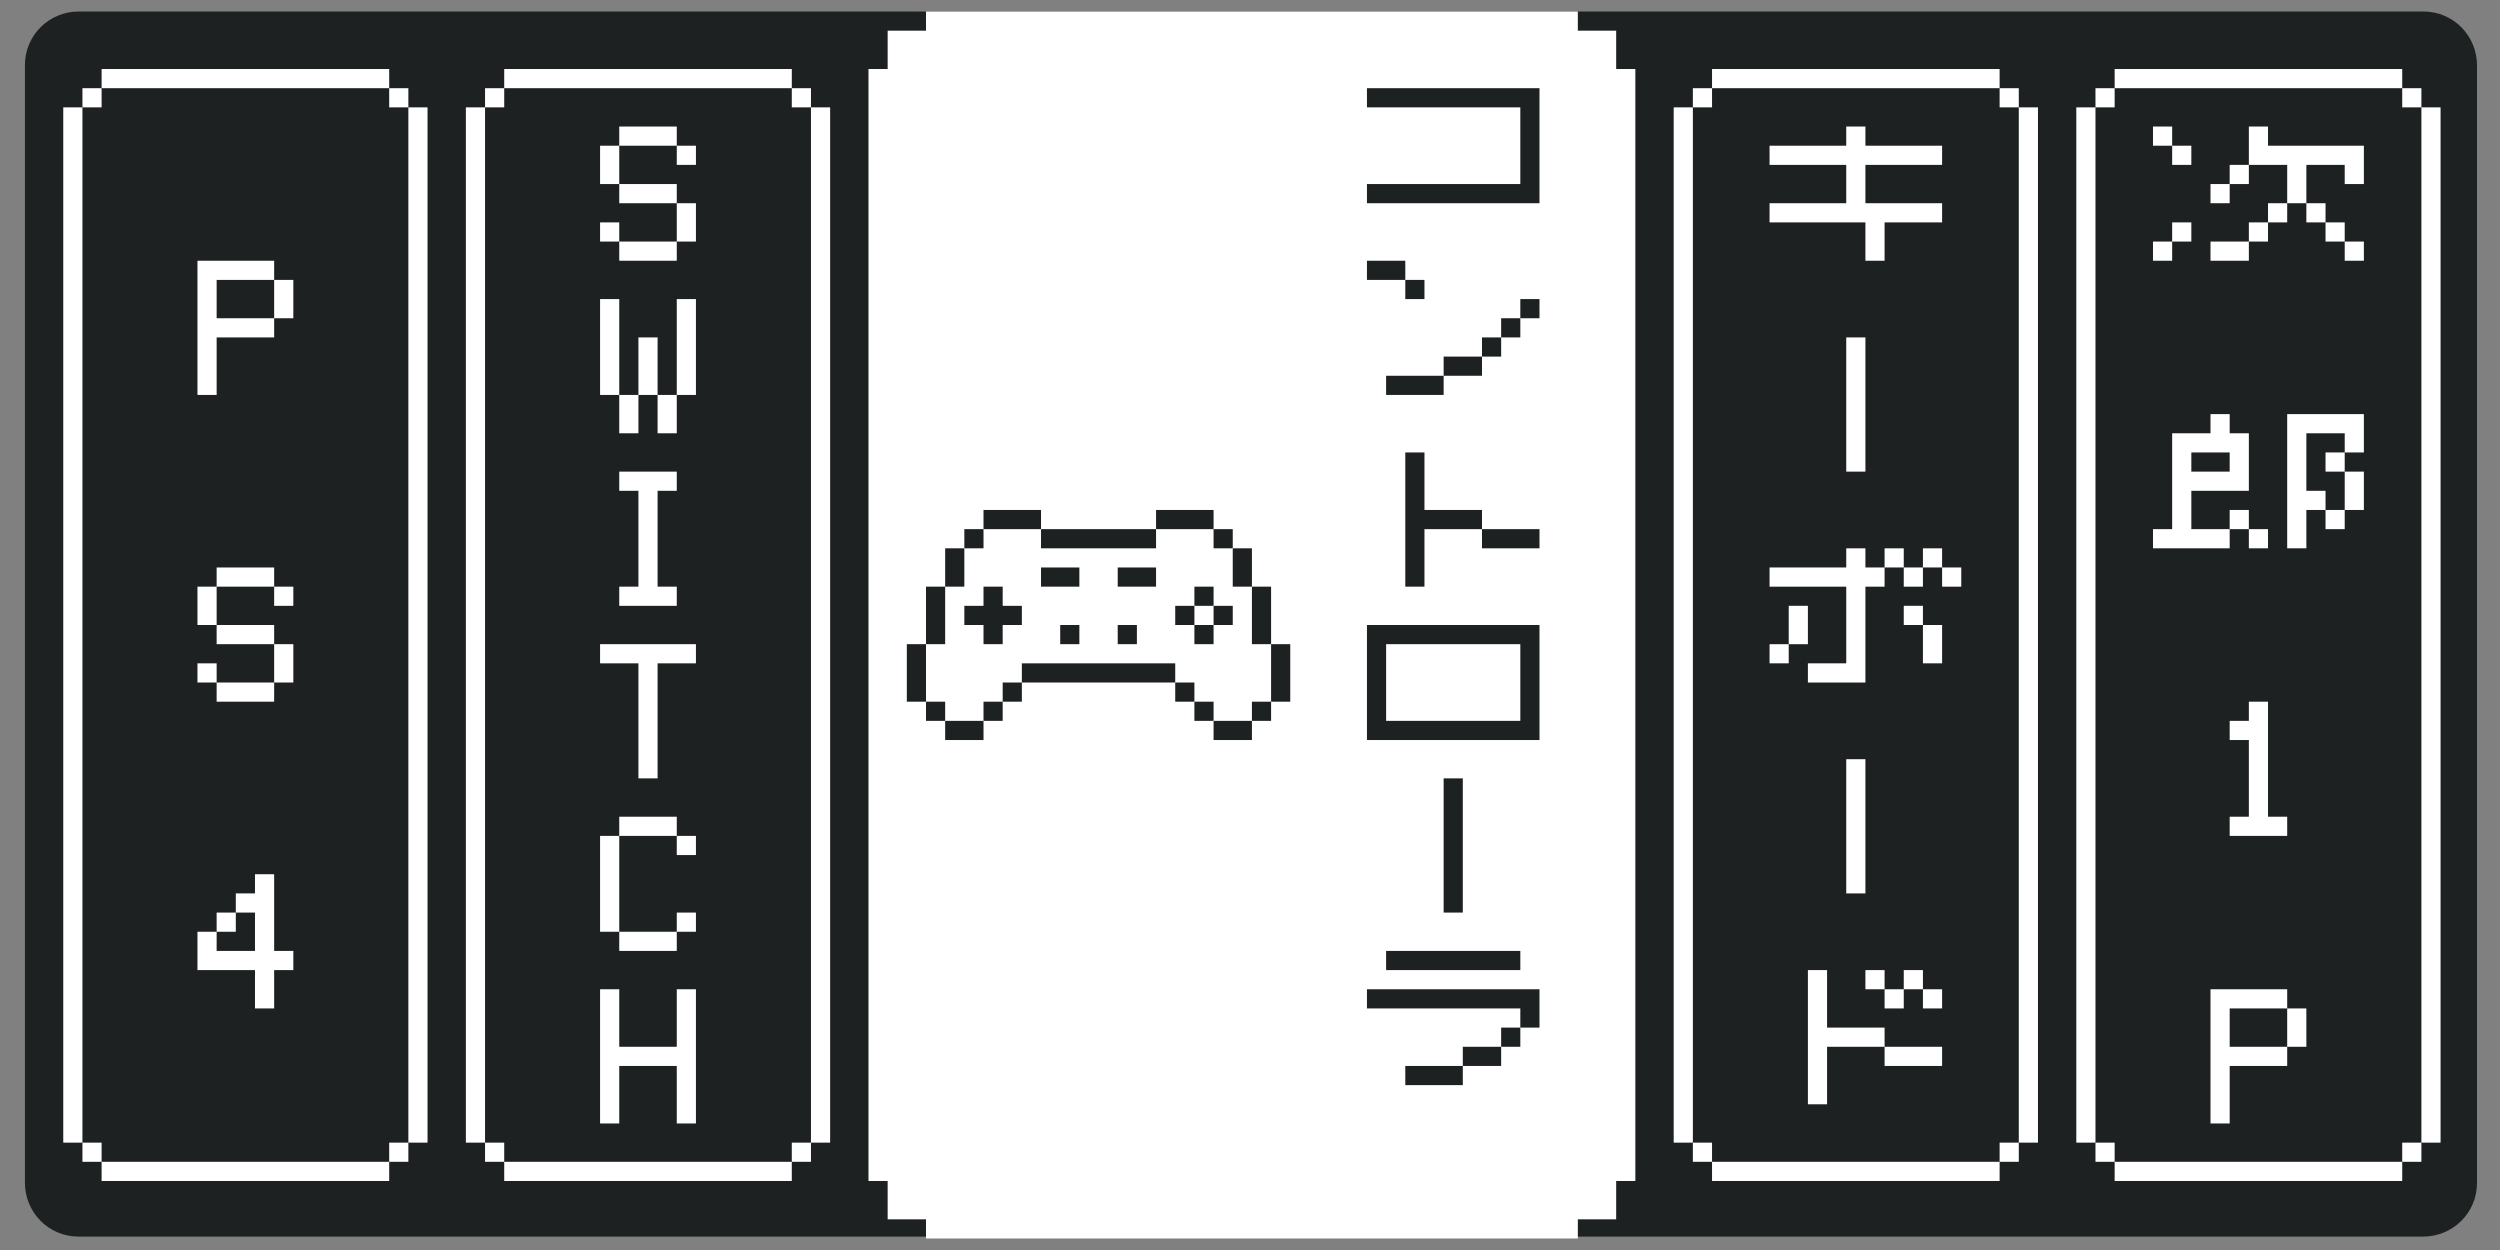
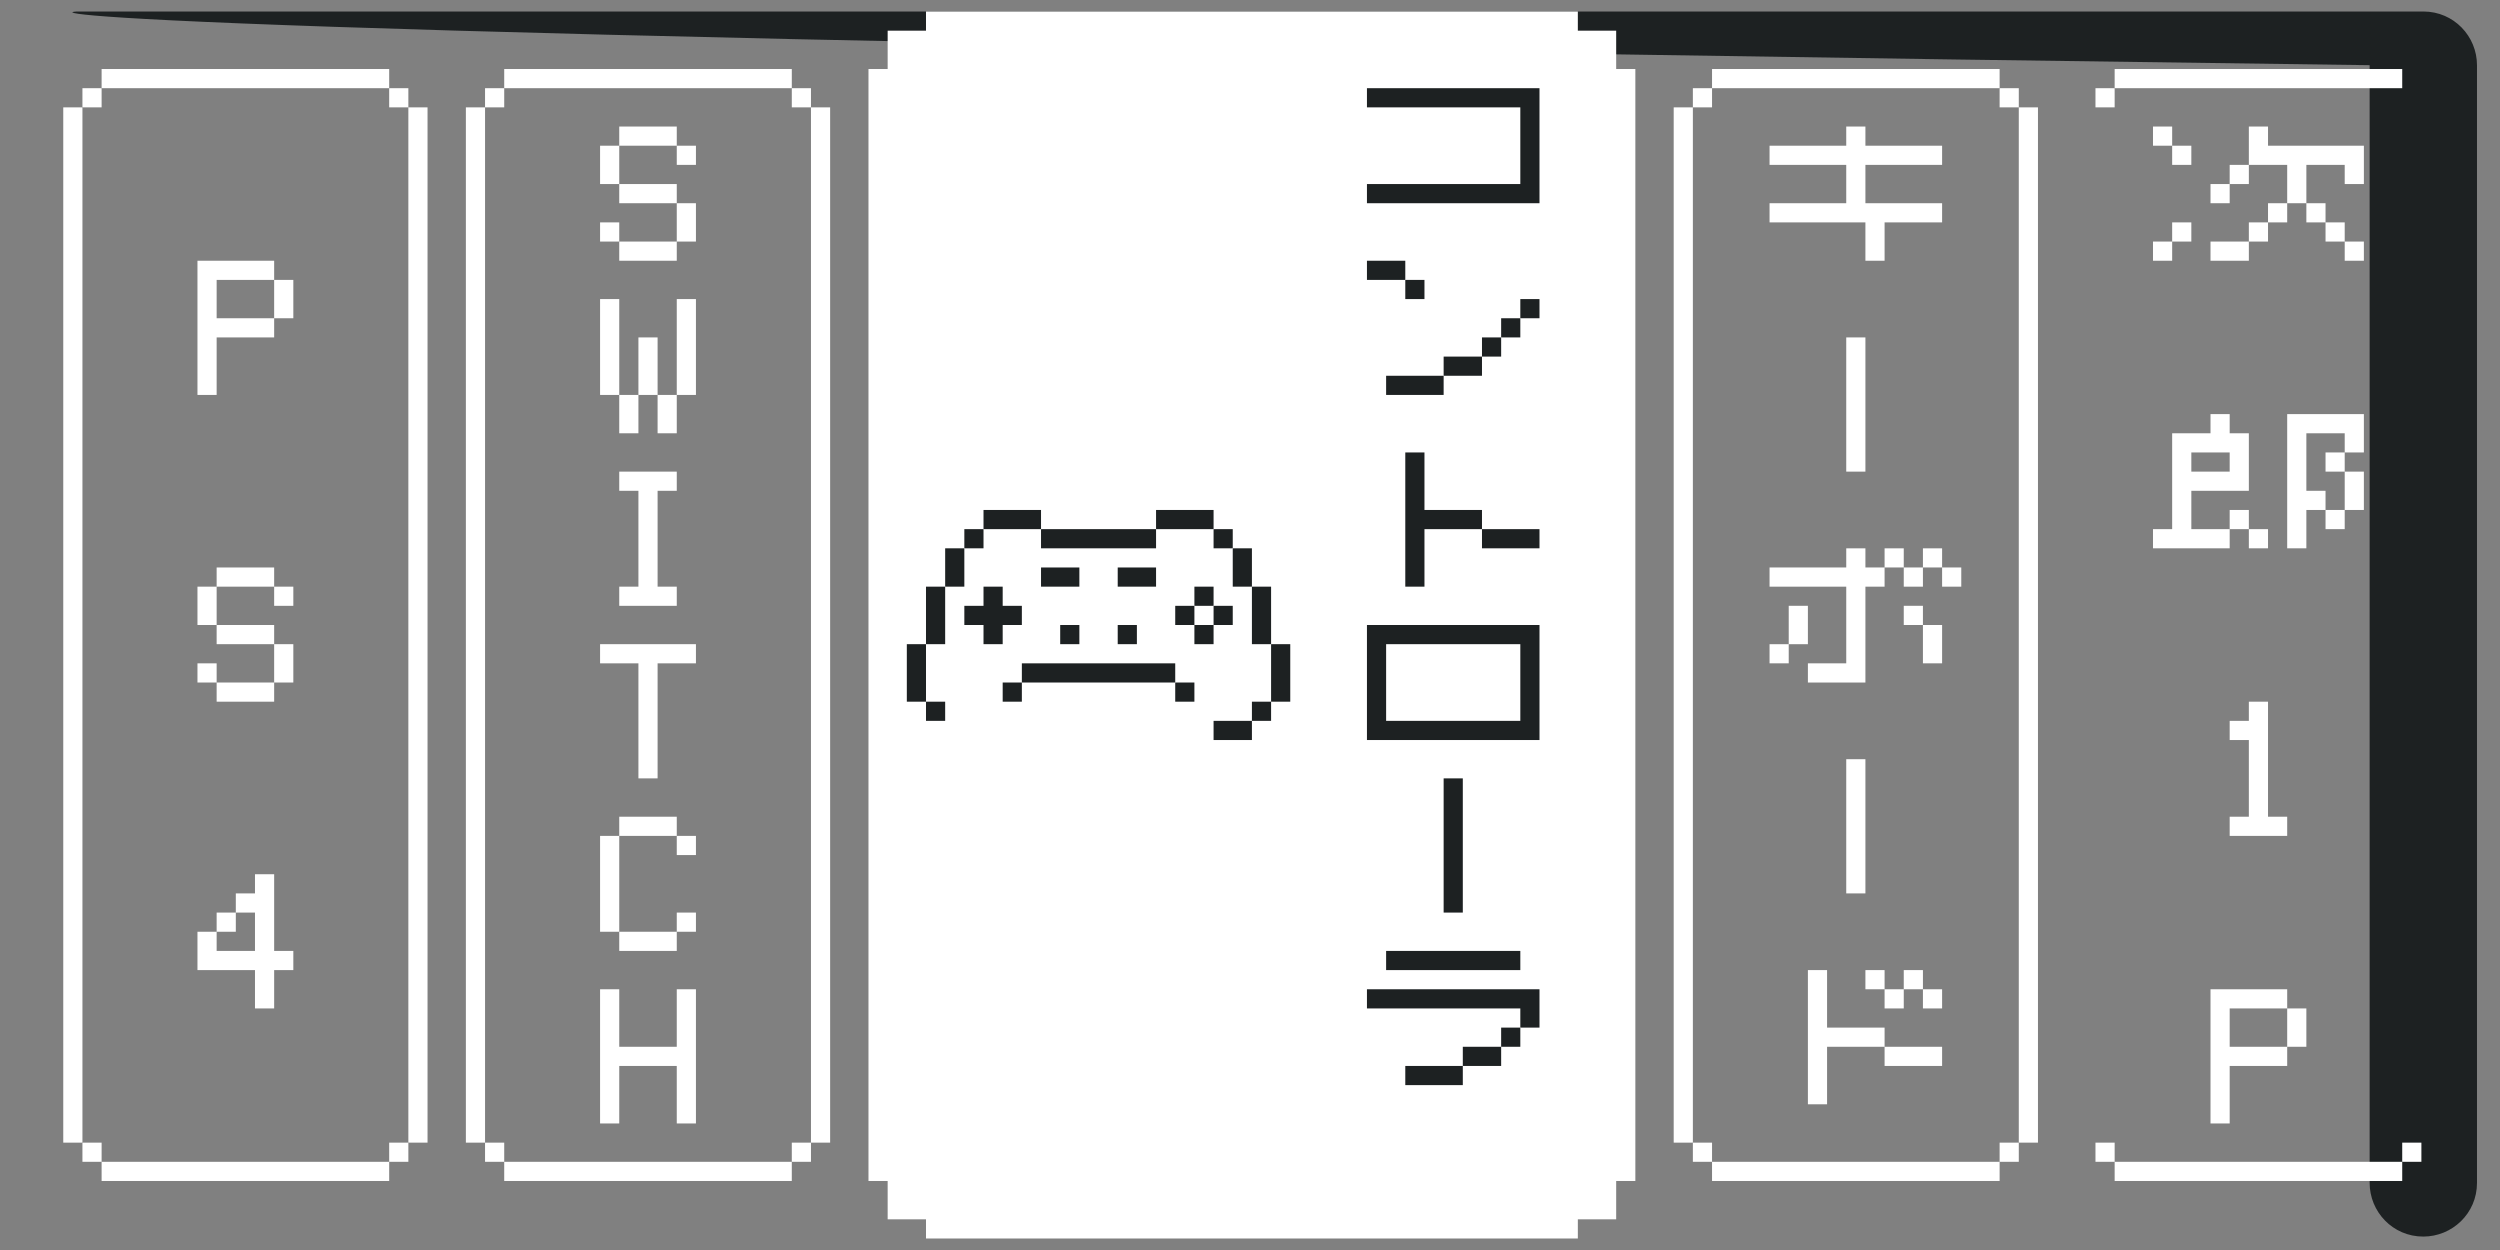
<svg xmlns="http://www.w3.org/2000/svg" version="1.1" id="图层_1" x="0px" y="0px" viewBox="0 0 130.4 65.2" style="enable-background:new 0 0 130.4 65.2;" xml:space="preserve">
  <rect x="0" y="0" width="130.4" height="65.2" fill="#808080" stroke="none" />
  <style type="text/css">
	.st0{fill:#FFFFFF;}
	.st1{fill:none;}
	.st2{fill:#1D2122;}
</style>
  <rect x="124.3" y="41.6" class="st0" width="3" height="3" />
  <rect x="125.3" y="42.6" class="st1" width="1" height="1" />
-   <path class="st2" d="M4.1,0.6h122.3c1.6,0,2.8,1.3,2.8,2.8v58.3c0,1.6-1.3,2.8-2.8,2.8H4.1c-1.6,0-2.8-1.3-2.8-2.8V3.4  C1.3,1.8,2.6,0.6,4.1,0.6z" />
+   <path class="st2" d="M4.1,0.6h122.3c1.6,0,2.8,1.3,2.8,2.8v58.3c0,1.6-1.3,2.8-2.8,2.8c-1.6,0-2.8-1.3-2.8-2.8V3.4  C1.3,1.8,2.6,0.6,4.1,0.6z" />
  <polygon class="st0" points="84.3,3.6 84.3,1.6 82.3,1.6 82.3,0.6 48.3,0.6 48.3,1.6 46.3,1.6 46.3,3.6 45.3,3.6 45.3,61.6   46.3,61.6 46.3,63.6 48.3,63.6 48.3,64.6 82.3,64.6 82.3,63.6 84.3,63.6 84.3,61.6 85.3,61.6 85.3,3.6 " />
  <rect x="55.3" y="32.6" class="st2" width="1" height="1" />
  <rect x="54.3" y="29.6" class="st2" width="2" height="1" />
  <rect x="58.3" y="29.6" class="st2" width="2" height="1" />
  <rect x="58.3" y="32.6" class="st2" width="1" height="1" />
  <rect x="50.3" y="31.6" class="st2" width="3" height="1" />
  <rect x="51.3" y="30.6" class="st2" width="1" height="3" />
-   <rect x="49.3" y="37.6" class="st2" width="2" height="1" />
  <rect x="63.3" y="37.6" class="st2" width="2" height="1" />
  <rect x="54.3" y="27.6" class="st2" width="6" height="1" />
  <rect x="51.3" y="26.6" class="st2" width="3" height="1" />
  <rect x="50.3" y="27.6" class="st2" width="1" height="1" />
  <rect x="62.3" y="30.6" class="st2" width="1" height="1" />
  <rect x="61.3" y="31.6" class="st2" width="1" height="1" />
  <rect x="63.3" y="31.6" class="st2" width="1" height="1" />
  <rect x="63.3" y="27.6" class="st2" width="1" height="1" />
  <rect x="48.3" y="36.6" class="st2" width="1" height="1" />
  <rect x="65.3" y="36.6" class="st2" width="1" height="1" />
-   <rect x="51.3" y="36.6" class="st2" width="1" height="1" />
-   <rect x="62.3" y="36.6" class="st2" width="1" height="1" />
  <rect x="52.3" y="35.6" class="st2" width="1" height="1" />
  <rect x="61.3" y="35.6" class="st2" width="1" height="1" />
  <rect x="53.3" y="34.6" class="st2" width="8" height="1" />
  <rect x="49.3" y="28.6" class="st2" width="1" height="2" />
  <rect x="64.3" y="28.6" class="st2" width="1" height="2" />
  <rect x="48.3" y="30.6" class="st2" width="1" height="3" />
  <rect x="65.3" y="30.6" class="st2" width="1" height="3" />
  <rect x="47.3" y="33.6" class="st2" width="1" height="3" />
  <rect x="66.3" y="33.6" class="st2" width="1" height="3" />
  <rect x="60.3" y="26.6" class="st2" width="3" height="1" />
  <rect x="62.3" y="32.6" class="st2" width="1" height="1" />
  <path class="st0" d="M14.3,16.6v-2h1v2H14.3z M10.3,20.6v-7h4v1h-3v2h3v1h-3v3H10.3z" />
  <path class="st0" d="M14.3,31.6v-1h1v1H14.3z M14.3,35.6v-2h1v2H14.3z M11.3,30.6v-1h3v1H11.3z M11.3,33.6v-1h3v1H11.3z M11.3,36.6  v-1h3v1H11.3z M10.3,32.6v-2h1v2H10.3z M10.3,35.6v-1h1v1H10.3z" />
  <path class="st0" d="M11.3,48.6v-1h1v1H11.3z M10.3,50.6v-2h1v1h2v-2h-1v-1h1v-1h1v4h1v1h-1v2h-1v-2H10.3z" />
  <rect x="3.3" y="5.6" class="st0" width="1" height="54" />
  <polygon class="st0" points="21.3,5.6 21.3,4.6 20.3,4.6 20.3,5.6 21.3,5.6 21.3,59.6 22.3,59.6 22.3,5.6 " />
  <rect x="4.3" y="4.6" class="st0" width="1" height="1" />
  <rect x="20.3" y="59.6" class="st0" width="1" height="1" />
  <polygon class="st0" points="5.3,59.6 4.3,59.6 4.3,60.6 5.3,60.6 5.3,61.6 20.3,61.6 20.3,60.6 5.3,60.6 " />
  <rect x="5.3" y="3.6" class="st0" width="15" height="1" />
  <path class="st0" d="M122.3,13.6v-1h1v1H122.3z M121.3,12.6v-1h1v1H121.3z M120.3,11.6v-1h1v1H120.3z M118.3,11.6v-1h1v1H118.3z   M117.3,8.6v-2h1v1h5v2h-1v-1h-2v2h-1v-2H117.3z M117.3,12.6v-1h1v1H117.3z M116.3,9.6v-1h1v1H116.3z M115.3,10.6v-1h1v1H115.3z   M115.3,13.6v-1h2v1H115.3z M113.3,8.6v-1h1v1H113.3z M113.3,12.6v-1h1v1H113.3z M112.3,7.6v-1h1v1H112.3z M112.3,13.6v-1h1v1H112.3  z" />
  <path class="st0" d="M122.3,26.6v-2h1v2H122.3z M121.3,24.6v-1h1v1H121.3z M121.3,27.6v-1h1v1H121.3z M119.3,28.6v-7h4v2h-1v-1h-2v3  h1v1h-1v2H119.3z M117.3,28.6v-1h1v1H117.3z M116.3,27.6v-1h1v1H116.3z M114.3,24.6h2v-1h-2V24.6z M112.3,28.6v-1h1v-5h2v-1h1v1h1v3  h-3v2h2v1H112.3z" />
  <polygon class="st0" points="116.3,43.6 116.3,42.6 117.3,42.6 117.3,38.6 116.3,38.6 116.3,37.6 117.3,37.6 117.3,36.6 118.3,36.6   118.3,42.6 119.3,42.6 119.3,43.6 " />
  <path class="st0" d="M119.3,54.6v-2h1v2H119.3z M115.3,58.6v-7h4v1h-3v2h3v1h-3v3H115.3z" />
-   <rect x="108.3" y="5.6" class="st0" width="1" height="54" />
-   <polygon class="st0" points="126.3,5.6 126.3,4.6 125.3,4.6 125.3,5.6 126.3,5.6 126.3,59.6 127.3,59.6 127.3,5.6 " />
  <rect x="109.3" y="4.6" class="st0" width="1" height="1" />
  <rect x="125.3" y="59.6" class="st0" width="1" height="1" />
  <polygon class="st0" points="110.3,59.6 109.3,59.6 109.3,60.6 110.3,60.6 110.3,61.6 125.3,61.6 125.3,60.6 110.3,60.6 " />
  <rect x="110.3" y="3.6" class="st0" width="15" height="1" />
  <polygon class="st0" points="92.3,11.6 92.3,10.6 96.3,10.6 96.3,8.6 92.3,8.6 92.3,7.6 96.3,7.6 96.3,6.6 97.3,6.6 97.3,7.6   101.3,7.6 101.3,8.6 97.3,8.6 97.3,10.6 101.3,10.6 101.3,11.6 98.3,11.6 98.3,13.6 97.3,13.6 97.3,11.6 " />
  <rect x="96.3" y="17.6" class="st0" width="1" height="7" />
  <rect x="96.3" y="39.6" class="st0" width="1" height="7" />
  <path class="st0" d="M101.3,30.6v-1h1v1H101.3z M100.3,29.6v-1h1v1H100.3z M100.3,34.6v-2h1v2H100.3z M99.3,30.6v-1h1v1H99.3z   M99.3,32.6v-1h1v1H99.3z M98.3,29.6v-1h1v1H98.3z M93.3,33.6v-2h1v2H93.3z M92.3,30.6v-1h4v-1h1v1h1v1h-1v5h-3v-1h2v-4  C96.3,30.6,92.3,30.6,92.3,30.6z M92.3,34.6v-1h1v1H92.3z" />
  <path class="st0" d="M100.3,52.6v-1h1v1H100.3z M99.3,51.6v-1h1v1H99.3z M98.3,52.6v-1h1v1H98.3z M98.3,55.6v-1h3v1H98.3z   M97.3,51.6v-1h1v1H97.3z M94.3,57.6v-7h1v3h3v1h-3v3H94.3z" />
  <rect x="87.3" y="5.6" class="st0" width="1" height="54" />
  <polygon class="st0" points="105.3,5.6 105.3,4.6 104.3,4.6 104.3,5.6 105.3,5.6 105.3,59.6 106.3,59.6 106.3,5.6 " />
  <rect x="88.3" y="4.6" class="st0" width="1" height="1" />
  <rect x="104.3" y="59.6" class="st0" width="1" height="1" />
  <polygon class="st0" points="89.3,59.6 88.3,59.6 88.3,60.6 89.3,60.6 89.3,61.6 104.3,61.6 104.3,60.6 89.3,60.6 " />
  <rect x="89.3" y="3.6" class="st0" width="15" height="1" />
  <path class="st0" d="M35.3,8.6v-1h1v1H35.3z M35.3,12.6v-2h1v2H35.3z M32.3,7.6v-1h3v1H32.3z M32.3,10.6v-1h3v1H32.3z M32.3,13.6v-1  h3v1H32.3z M31.3,9.6v-2h1v2H31.3z M31.3,12.6v-1h1v1H31.3z" />
  <path class="st0" d="M35.3,20.6v-5h1v5H35.3z M34.3,22.6v-2h1v2H34.3z M33.3,20.6v-3h1v3H33.3z M32.3,22.6v-2h1v2H32.3z M31.3,20.6  v-5h1v5H31.3z" />
  <polygon class="st0" points="32.3,31.6 32.3,30.6 33.3,30.6 33.3,25.6 32.3,25.6 32.3,24.6 35.3,24.6 35.3,25.6 34.3,25.6   34.3,30.6 35.3,30.6 35.3,31.6 " />
  <polygon class="st0" points="31.3,34.6 31.3,33.6 36.3,33.6 36.3,34.6 34.3,34.6 34.3,40.6 33.3,40.6 33.3,34.6 " />
  <path class="st0" d="M35.3,44.6v-1h1v1H35.3z M35.3,48.6v-1h1v1H35.3z M32.3,43.6v-1h3v1H32.3z M32.3,49.6v-1h3v1H32.3z M31.3,48.6  v-5h1v5H31.3z" />
  <polygon class="st0" points="31.3,58.6 31.3,51.6 32.3,51.6 32.3,54.6 35.3,54.6 35.3,51.6 36.3,51.6 36.3,58.6 35.3,58.6   35.3,55.6 32.3,55.6 32.3,58.6 " />
  <rect x="24.3" y="5.6" class="st0" width="1" height="54" />
  <polygon class="st0" points="42.3,5.6 42.3,4.6 41.3,4.6 41.3,5.6 42.3,5.6 42.3,59.6 43.3,59.6 43.3,5.6 " />
  <rect x="25.3" y="4.6" class="st0" width="1" height="1" />
  <rect x="41.3" y="59.6" class="st0" width="1" height="1" />
  <polygon class="st0" points="26.3,59.6 25.3,59.6 25.3,60.6 26.3,60.6 26.3,61.6 41.3,61.6 41.3,60.6 26.3,60.6 " />
  <rect x="26.3" y="3.6" class="st0" width="15" height="1" />
  <polygon class="st2" points="71.3,4.6 71.3,5.6 79.3,5.6 79.3,9.6 71.3,9.6 71.3,10.6 80.3,10.6 80.3,4.6 " />
  <rect x="71.3" y="13.6" class="st2" width="2" height="1" />
  <rect x="79.3" y="15.6" class="st2" width="1" height="1" />
  <rect x="73.3" y="14.6" class="st2" width="1" height="1" />
  <rect x="77.3" y="17.6" class="st2" width="1" height="1" />
  <rect x="72.3" y="19.6" class="st2" width="3" height="1" />
  <rect x="78.3" y="16.6" class="st2" width="1" height="1" />
  <rect x="75.3" y="18.6" class="st2" width="2" height="1" />
  <rect x="77.3" y="27.6" class="st2" width="3" height="1" />
  <polygon class="st2" points="74.3,26.6 74.3,23.6 73.3,23.6 73.3,30.6 74.3,30.6 74.3,27.6 77.3,27.6 77.3,26.6 " />
  <path class="st2" d="M71.3,38.6h9v-6h-9V38.6z M72.3,33.6h7v4h-7V33.6z" />
  <polygon class="st2" points="71.3,52.6 79.3,52.6 79.3,53.6 80.3,53.6 80.3,51.6 71.3,51.6 " />
  <rect x="72.3" y="49.6" class="st2" width="7" height="1" />
  <rect x="73.3" y="55.6" class="st2" width="3" height="1" />
  <rect x="78.3" y="53.6" class="st2" width="1" height="1" />
  <rect x="76.3" y="54.6" class="st2" width="2" height="1" />
  <rect x="75.3" y="40.6" class="st2" width="1" height="7" />
</svg>